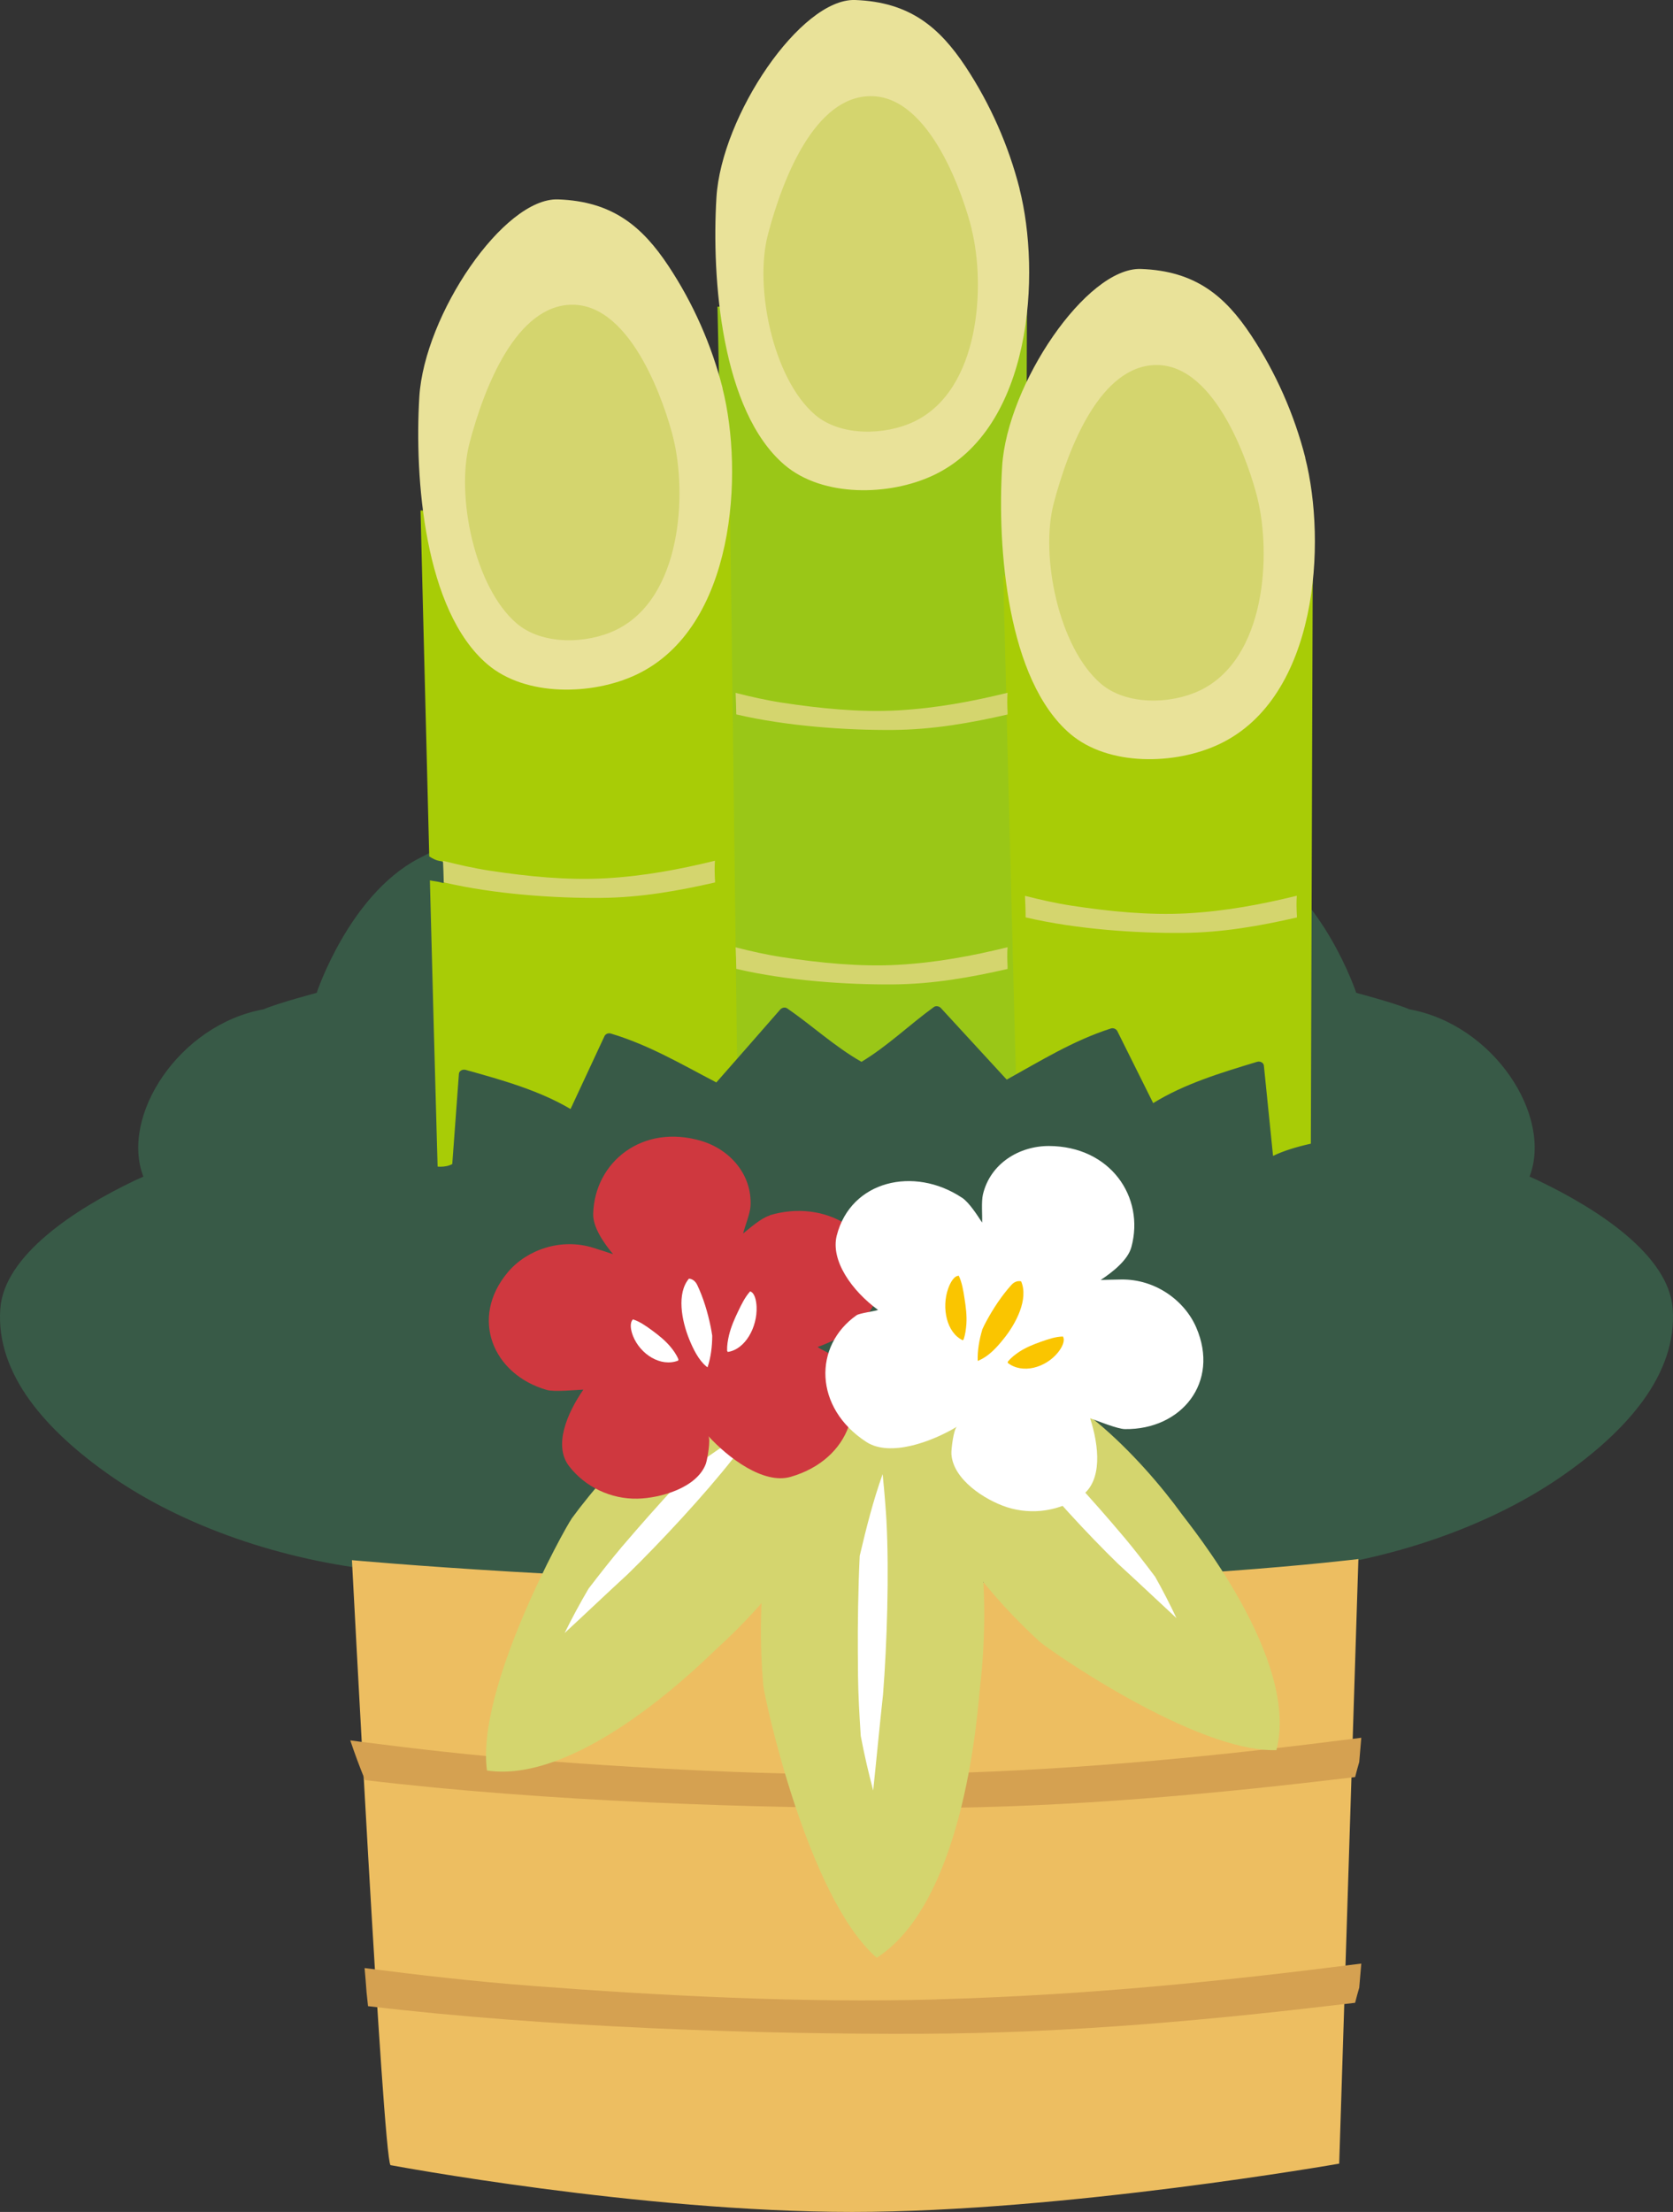
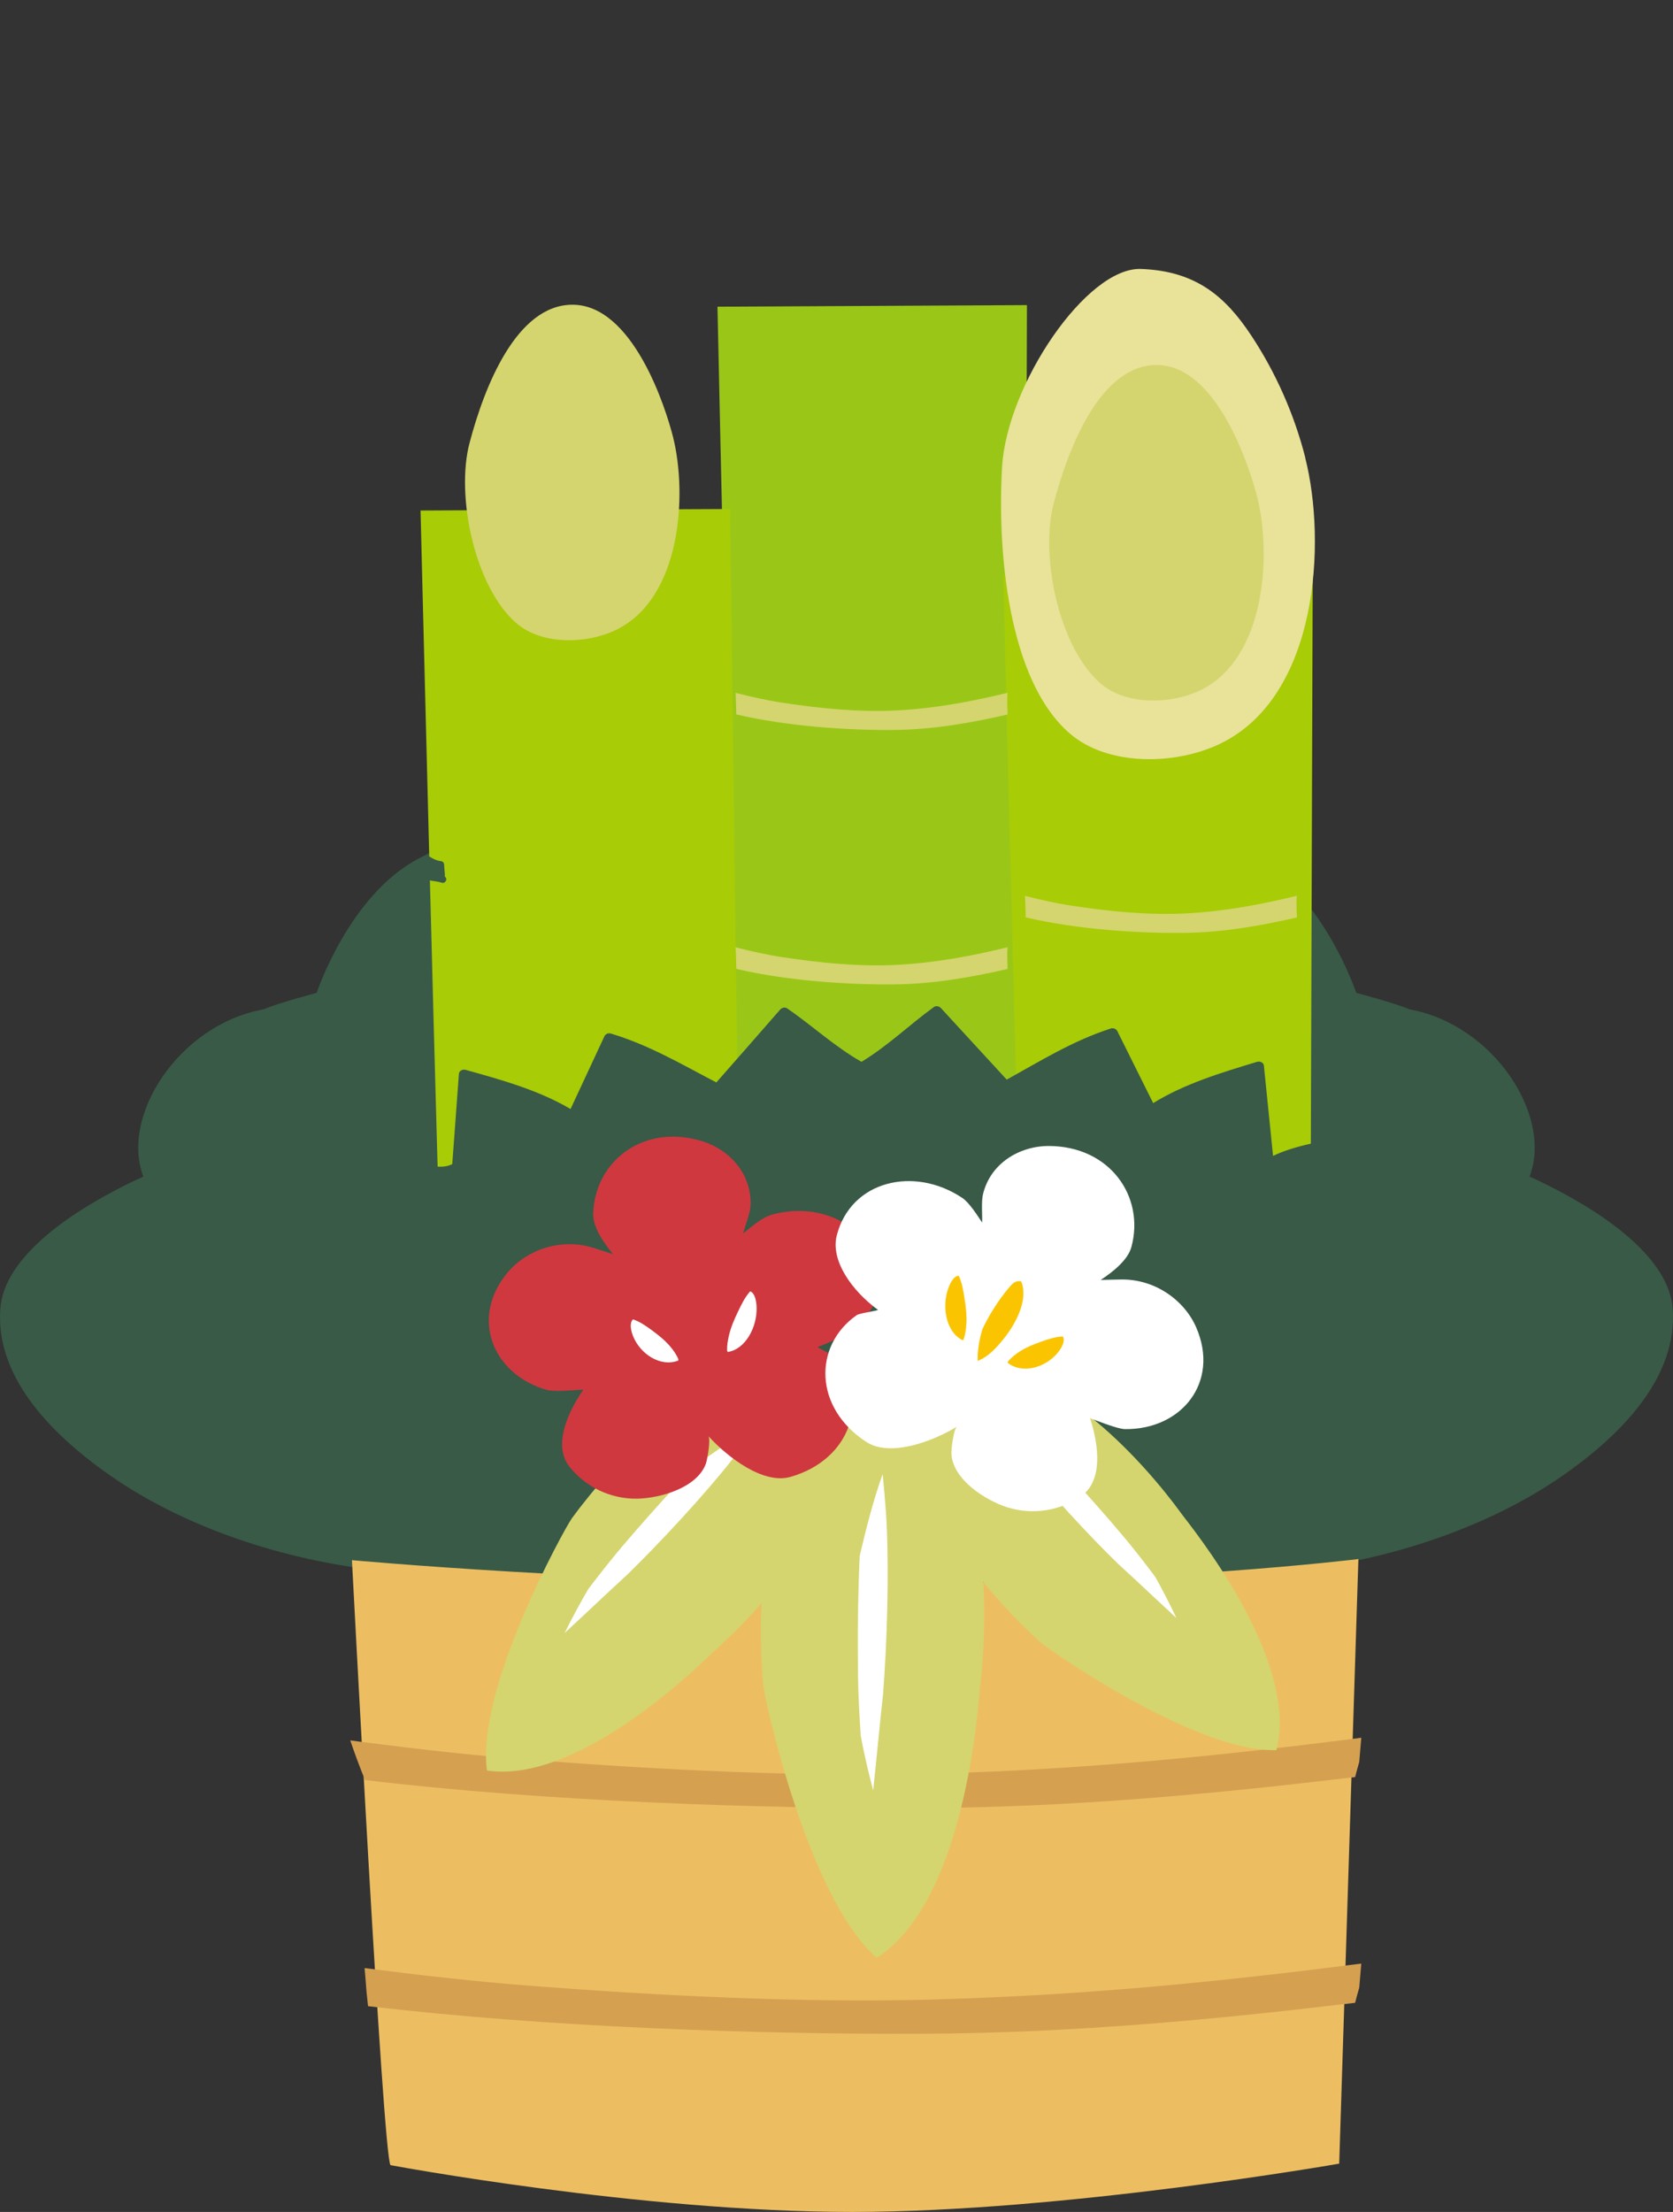
<svg xmlns="http://www.w3.org/2000/svg" id="_レイヤー_2" data-name="レイヤー 2" viewBox="0 0 17.878 23.627">
  <rect x="0" y="0" width="17.878" height="23.627" fill="#333333" stroke="none" />
  <g id="_レイヤー_1-2" data-name="レイヤー 1">
    <g>
      <path d="M17.875,13.982c-.04-.576-.804-1.069-1.433-1.37-.032-.015-.064-.03-.097-.044.25-.65-.383-1.624-1.284-1.787-.152-.066-.568-.176-.568-.176,0,0-.345-1.039-1.082-1.43-.663-.353-1.578-.643-2.419-.602-.748.037-1.455.178-2.054.478-.599-.3-1.305-.442-2.054-.478-.841-.041-1.756.249-2.419.602-.737.392-1.081,1.43-1.081,1.43,0,0-.416.11-.568.176-.9.163-1.534,1.137-1.284,1.787-.032.015-.065.029-.097.044C.807,12.913.043,13.406.003,13.982c-.049.702.498,1.307,1.179,1.782.772.538,1.83.905,2.897,1.014.575.059,9.145.059,9.72,0,1.067-.11,2.125-.477,2.897-1.014.681-.474,1.228-1.079,1.179-1.782Z" fill="#385a47" />
      <path d="M10.975,3.259l-3.308.017s.197,9.087.225,9.211l3.055-.023.027-9.205Z" fill="#9ac717" />
-       <path d="M10.896,2.018c-.118-.464-.315-.909-.579-1.308C10.039.292,9.722.021,9.138,0c-.58-.02-1.428,1.234-1.482,2.109-.053.867.053,2.283.729,2.858.407.346,1.119.332,1.591.109,1.06-.502,1.147-2.162.919-3.058Z" fill="#e9e299" />
-       <path d="M10.383,2.443c-.078-.312-.431-1.421-1.081-1.416-.591.004-.935.866-1.096,1.479-.147.56.053,1.537.503,1.924.271.232.745.223,1.06.073.706-.339.764-1.456.613-2.059Z" fill="#d4d56e" />
      <path d="M4.494,5.453s.044,1.788.093,3.695c.037.024.077.045.122.05.02.002.036.015.037.037.001.043.009.085.008.128,0,0,0,.001,0,.002.001.001.003.002.004.003.028.024-.002.072-.035.061-.042-.014-.086-.016-.129-.025.054,2.073.111,4.199.125,4.255l3.187-.021-.104-8.201-3.308.016Z" fill="#a8cc06" />
-       <path d="M7.722,4.147c-.118-.463-.315-.909-.58-1.308-.277-.417-.594-.689-1.179-.709-.581-.02-1.428,1.233-1.482,2.109-.053.867.053,2.284.729,2.858.407.346,1.12.332,1.591.109,1.06-.502,1.147-2.162.92-3.058Z" fill="#e9e299" />
      <path d="M7.193,4.671c-.078-.312-.43-1.421-1.08-1.416-.591.004-.935.866-1.096,1.479-.147.56.053,1.537.503,1.924.271.233.745.223,1.06.072.706-.339.764-1.456.613-2.059Z" fill="#d4d56e" />
      <path d="M14.028,6.131l-3.307.015s.197,8.096.224,8.206l3.056-.021.027-8.201Z" fill="#a8cc06" />
      <path d="M13.949,4.89c-.118-.463-.315-.909-.579-1.308-.277-.418-.594-.689-1.179-.709-.58-.02-1.428,1.234-1.482,2.109-.053.867.053,2.283.729,2.858.407.346,1.119.332,1.591.109,1.061-.502,1.147-2.162.919-3.058Z" fill="#e9e299" />
      <path d="M13.436,5.315c-.078-.312-.43-1.421-1.08-1.416-.592.004-.935.866-1.096,1.479-.147.56.053,1.537.503,1.924.271.233.745.223,1.06.073.706-.339.764-1.456.613-2.059Z" fill="#d4d56e" />
      <path d="M14.961,12.124c-.004-.033-.929.013-1.357.223l-.098-.965c-.003-.031-.04-.05-.073-.04-.386.117-.775.234-1.11.441l-.383-.769c-.012-.023-.041-.037-.07-.028-.404.13-.75.346-1.112.546-.234-.255-.469-.509-.703-.764-.017-.019-.052-.029-.076-.011-.262.19-.493.416-.773.585-.287-.163-.525-.386-.794-.571-.025-.017-.059-.006-.075.013-.227.26-.454.519-.682.778-.367-.191-.719-.4-1.127-.522-.029-.009-.058.005-.069.029l-.362.777c-.34-.2-.732-.31-1.121-.418-.034-.009-.07.011-.072.042,0,0-.068.914-.071.964-.297.16-.969-.418-1.283-.161-.18.147.7,5.34,1.05,5.694.285.288,9.261.21,9.537-.084.34-.362.867-5.33.824-5.759Z" fill="#385a47" />
      <path d="M14.516,16.653s-2.087.26-5.071.26-5.684-.248-5.684-.248c0,0,.331,6.375.412,6.462,0,0,2.668.5,4.933.5s5.205-.516,5.205-.516l.205-6.457Z" fill="#edbe61" />
      <path d="M14.525,18.82c.007-.086.014-.172.022-.258-1.452.186-2.924.338-4.538.382-1.434.039-2.923-.038-4.328-.145-.627-.048-1.232-.118-1.826-.194-.038-.005-.075-.01-.112-.015.048.142.1.283.158.424,1.93.231,4.222.306,5.941.299,1.626-.006,3.169-.155,4.639-.331.014-.054.028-.108.044-.161Z" fill="#d5a151" />
-       <path d="M7.64,9.396c-.003-.068-.005-.134,0-.202-.376.092-.759.165-1.175.188-.408.022-.832-.021-1.232-.082-.171-.026-.336-.064-.499-.105.003.076.007.153.008.23.546.128,1.191.17,1.676.166.427-.003.834-.076,1.223-.165,0-.01,0-.019,0-.029Z" fill="#d4d56e" />
      <path d="M13.858,9.77c-.003-.068-.005-.134,0-.202-.376.092-.759.165-1.175.188-.408.022-.832-.021-1.231-.082-.171-.026-.336-.064-.499-.105.003.076.007.153.007.23.546.128,1.19.17,1.676.166.428-.003.834-.076,1.223-.165,0-.01,0-.019,0-.029Z" fill="#d4d56e" />
      <path d="M10.767,7.602c-.003-.068-.005-.134,0-.202-.376.092-.759.165-1.175.188-.408.022-.832-.021-1.232-.082-.171-.026-.337-.064-.499-.105.003.076.006.154.007.23.546.128,1.191.17,1.676.166.428-.003.834-.076,1.223-.165,0-.01,0-.019,0-.029Z" fill="#d4d56e" />
      <path d="M10.767,10.32c-.003-.068-.005-.134,0-.202-.376.092-.759.165-1.175.188-.408.022-.832-.021-1.232-.082-.171-.026-.337-.064-.499-.105.003.076.006.153.007.23.546.128,1.191.17,1.676.166.428-.003.834-.076,1.223-.165,0-.01,0-.019,0-.029Z" fill="#d4d56e" />
      <path d="M10.009,21.357c-1.434.039-2.923-.038-4.328-.145-.612-.047-1.204-.115-1.785-.19.008.086.015.172.021.258.006.049.01.099.016.149,1.924.228,4.198.302,5.909.295,1.626-.006,3.169-.155,4.639-.331.014-.054.028-.108.044-.161.007-.086.014-.172.022-.258-1.452.186-2.924.338-4.538.382Z" fill="#d5a151" />
      <g>
        <path d="M8.156,17.998c.012.136.473,2.271,1.213,2.914.963-.617,1.085-2.741,1.102-2.877.098-.813.095-2.293-.554-2.82-.129-.105-.494-.483-.552-.442-.056-.043-.433.324-.565.424-.665.506-.716,1.985-.644,2.8Z" fill="#d4d56e" />
        <path d="M9.432,15.747c.021.2.038.436.041.5.029.554.006,1.311-.037,1.856-.036.326-.069.683-.105,1.022-.051-.193-.096-.387-.133-.583-.015-.229-.027-.457-.029-.634-.001-.089-.002-.177-.002-.266-.002-.274.003-.664.02-1.023.07-.297.144-.591.245-.873Z" fill="#fff" />
        <path d="M6.108,16.223c-.072.099-1.024,1.816-.904,2.689,1.017.152,2.356-1.212,2.447-1.294.547-.492,1.421-1.495,1.294-2.235-.025-.147-.048-.619-.111-.625-.013-.062-.485-.037-.634-.048-.749-.051-1.659.919-2.093,1.513Z" fill="#d4d56e" />
        <path d="M8.101,15.217c-.104.147-.232.317-.268.363-.309.392-.772.89-1.124,1.234-.217.199-.45.421-.675.629.079-.161.164-.318.255-.473.125-.164.253-.325.355-.446.052-.061.104-.121.156-.181.162-.186.395-.447.619-.68.224-.16.446-.315.682-.446Z" fill="#fff" />
        <path d="M11.112,17.537c.089.081,1.665,1.184,2.528,1.157.253-.975-.94-2.421-1.01-2.519-.423-.584-1.311-1.539-2.046-1.491-.147.009-.608-.016-.621.044-.062.006-.086.468-.111.613-.127.725.726,1.711,1.26,2.196Z" fill="#d4d56e" />
        <path d="M10.673,15.228c.095.137.211.295.244.337.281.364.707.824,1.032,1.14.2.183.416.387.623.579-.071-.15-.146-.297-.228-.442-.114-.152-.23-.301-.324-.413-.047-.056-.095-.112-.143-.168-.148-.172-.363-.414-.568-.628-.208-.146-.416-.287-.636-.405Z" fill="#fff" />
      </g>
      <g>
        <path d="M8.224,12.984c-.091.027-.215.137-.283.192.017-.07.074-.21.079-.291.02-.338-.22-.607-.525-.698-.63-.188-1.142.226-1.156.779-.004.147.12.32.213.431-.029-.011-.179-.058-.21-.068-.349-.11-.714.022-.914.259-.413.489-.163,1.094.416,1.259.074.022.316,0,.39-.004-.178.258-.319.599-.154.816.173.226.451.355.731.349.245-.005.637-.115.732-.373.015-.042.055-.264.026-.296.211.231.59.52.88.436.645-.186.841-.821.492-1.266-.025-.032-.174-.096-.204-.121.326-.114.641-.358.652-.635.024-.605-.577-.949-1.164-.772Z" fill="#cf383f" />
        <path d="M7.248,14.533c0-.005,0-.01.001-.015-.021-.05-.053-.095-.085-.133-.057-.068-.124-.121-.193-.172-.064-.047-.132-.096-.207-.12-.039.038-.023.118.001.179.078.194.296.334.483.261Z" fill="#fff" />
        <path d="M7.777,14.441s-.005-.009-.007-.013c-.002-.057.008-.113.02-.165.022-.091.058-.173.097-.254.036-.076.075-.155.129-.215.049.015.066.097.069.165.009.217-.121.455-.308.482Z" fill="#fff" />
-         <path d="M7.546,14.594c.005.004.01.008.015.011.035-.104.05-.223.05-.338-.005-.034-.011-.067-.017-.097-.031-.151-.078-.308-.143-.444-.022-.046-.056-.066-.089-.068-.132.157-.079.445.003.647.043.106.1.221.181.289Z" fill="#fff" />
+         <path d="M7.546,14.594Z" fill="#fff" />
      </g>
      <g>
        <path d="M10.28,12.793c.079.053.167.193.215.266.004-.072-.01-.222.009-.301.078-.329.386-.517.704-.517.657.002,1.028.545.882,1.08-.038.142-.208.272-.328.351.031-.002.188-.004.22-.005.366-.005.678.227.801.512.255.588-.16,1.094-.761,1.086-.078,0-.303-.091-.373-.116.097.299.133.666-.088.826-.23.167-.534.21-.801.124-.233-.076-.577-.294-.593-.569-.003-.045.023-.269.06-.291-.268.161-.715.327-.968.164-.564-.365-.568-1.029-.106-1.354.033-.023.194-.042.23-.057-.279-.203-.51-.528-.441-.796.151-.587.827-.742,1.337-.403Z" fill="#fff" />
        <path d="M10.768,14.558c.001-.005.002-.01.003-.015.035-.042.078-.075.12-.103.074-.049.154-.08.235-.109.075-.026.154-.054.233-.055.026.048-.012.119-.053.17-.131.163-.38.235-.538.111Z" fill="#fac500" />
        <path d="M10.288,14.317s.007-.007.01-.011c.018-.054.025-.11.029-.164.006-.094-.006-.183-.02-.272-.012-.083-.027-.17-.061-.243-.051,0-.091.073-.114.138-.072.205-.016.471.156.551Z" fill="#fac500" />
        <path d="M10.466,14.53c-.006.003-.012.005-.018.006-.004-.11.017-.228.05-.338.014-.031.029-.061.044-.088.073-.135.164-.272.265-.384.034-.038.073-.047.105-.039.081.188-.052.449-.19.618-.071.089-.159.183-.257.224Z" fill="#fac500" />
      </g>
    </g>
  </g>
</svg>